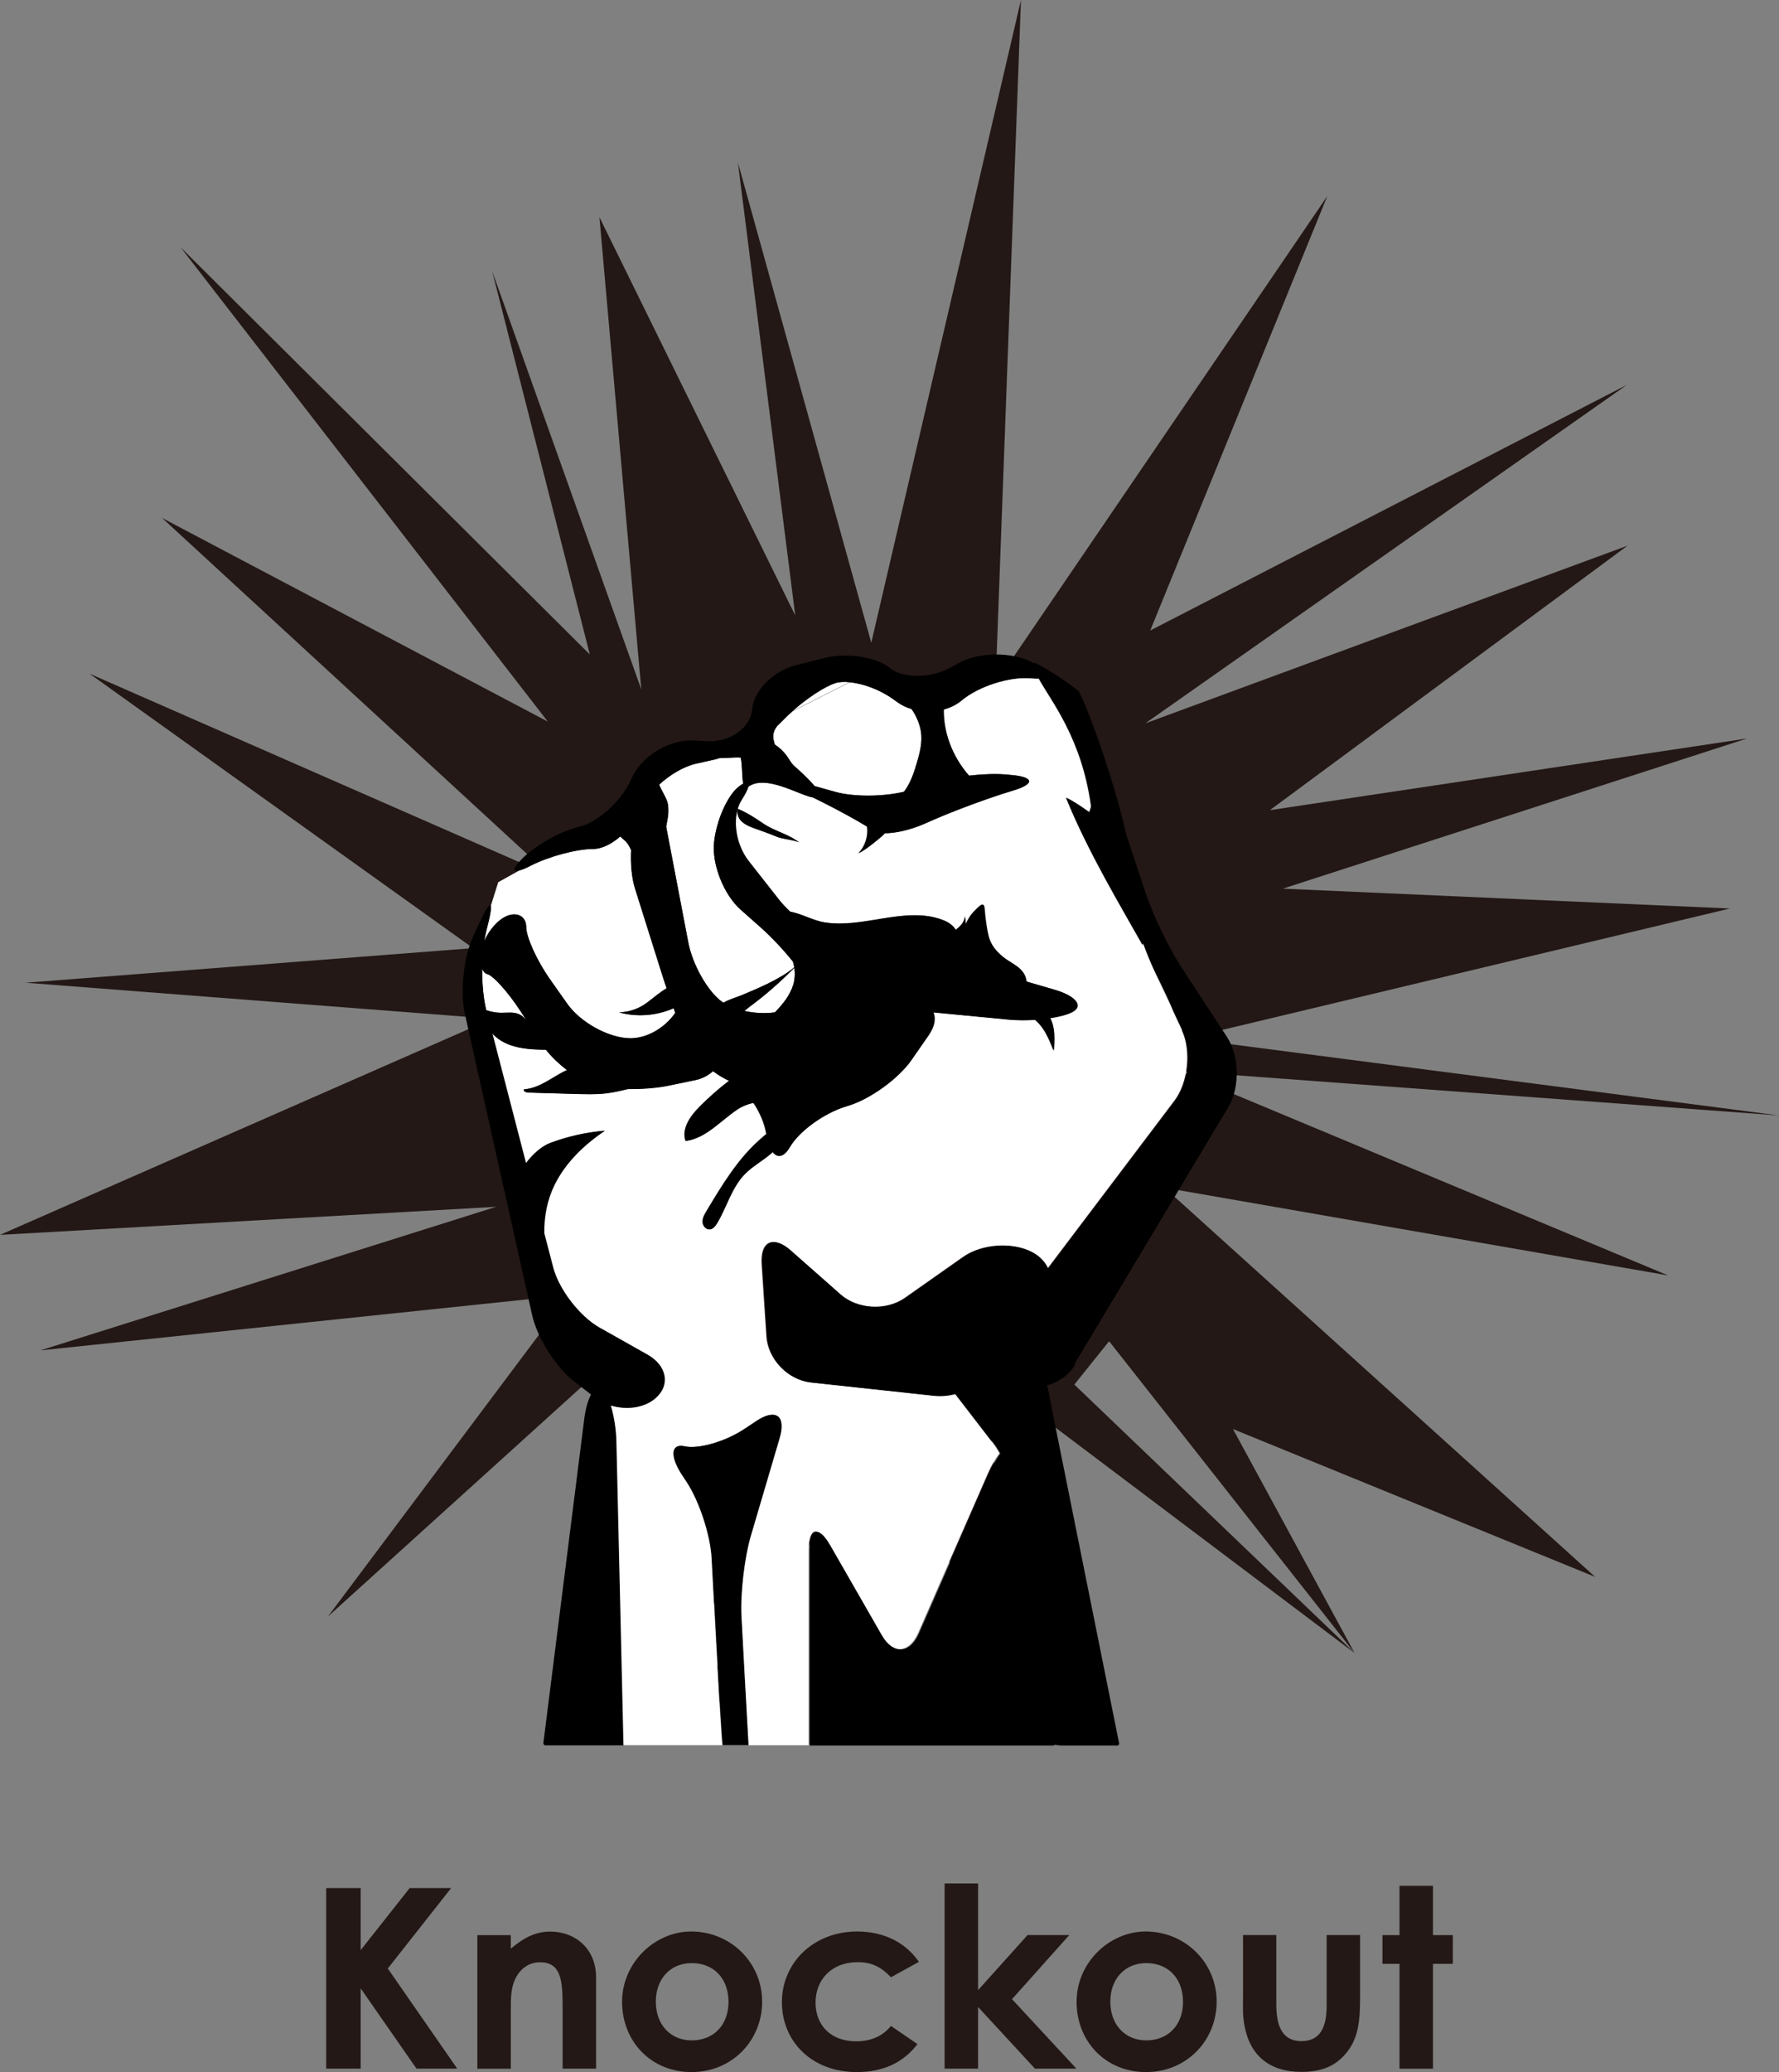
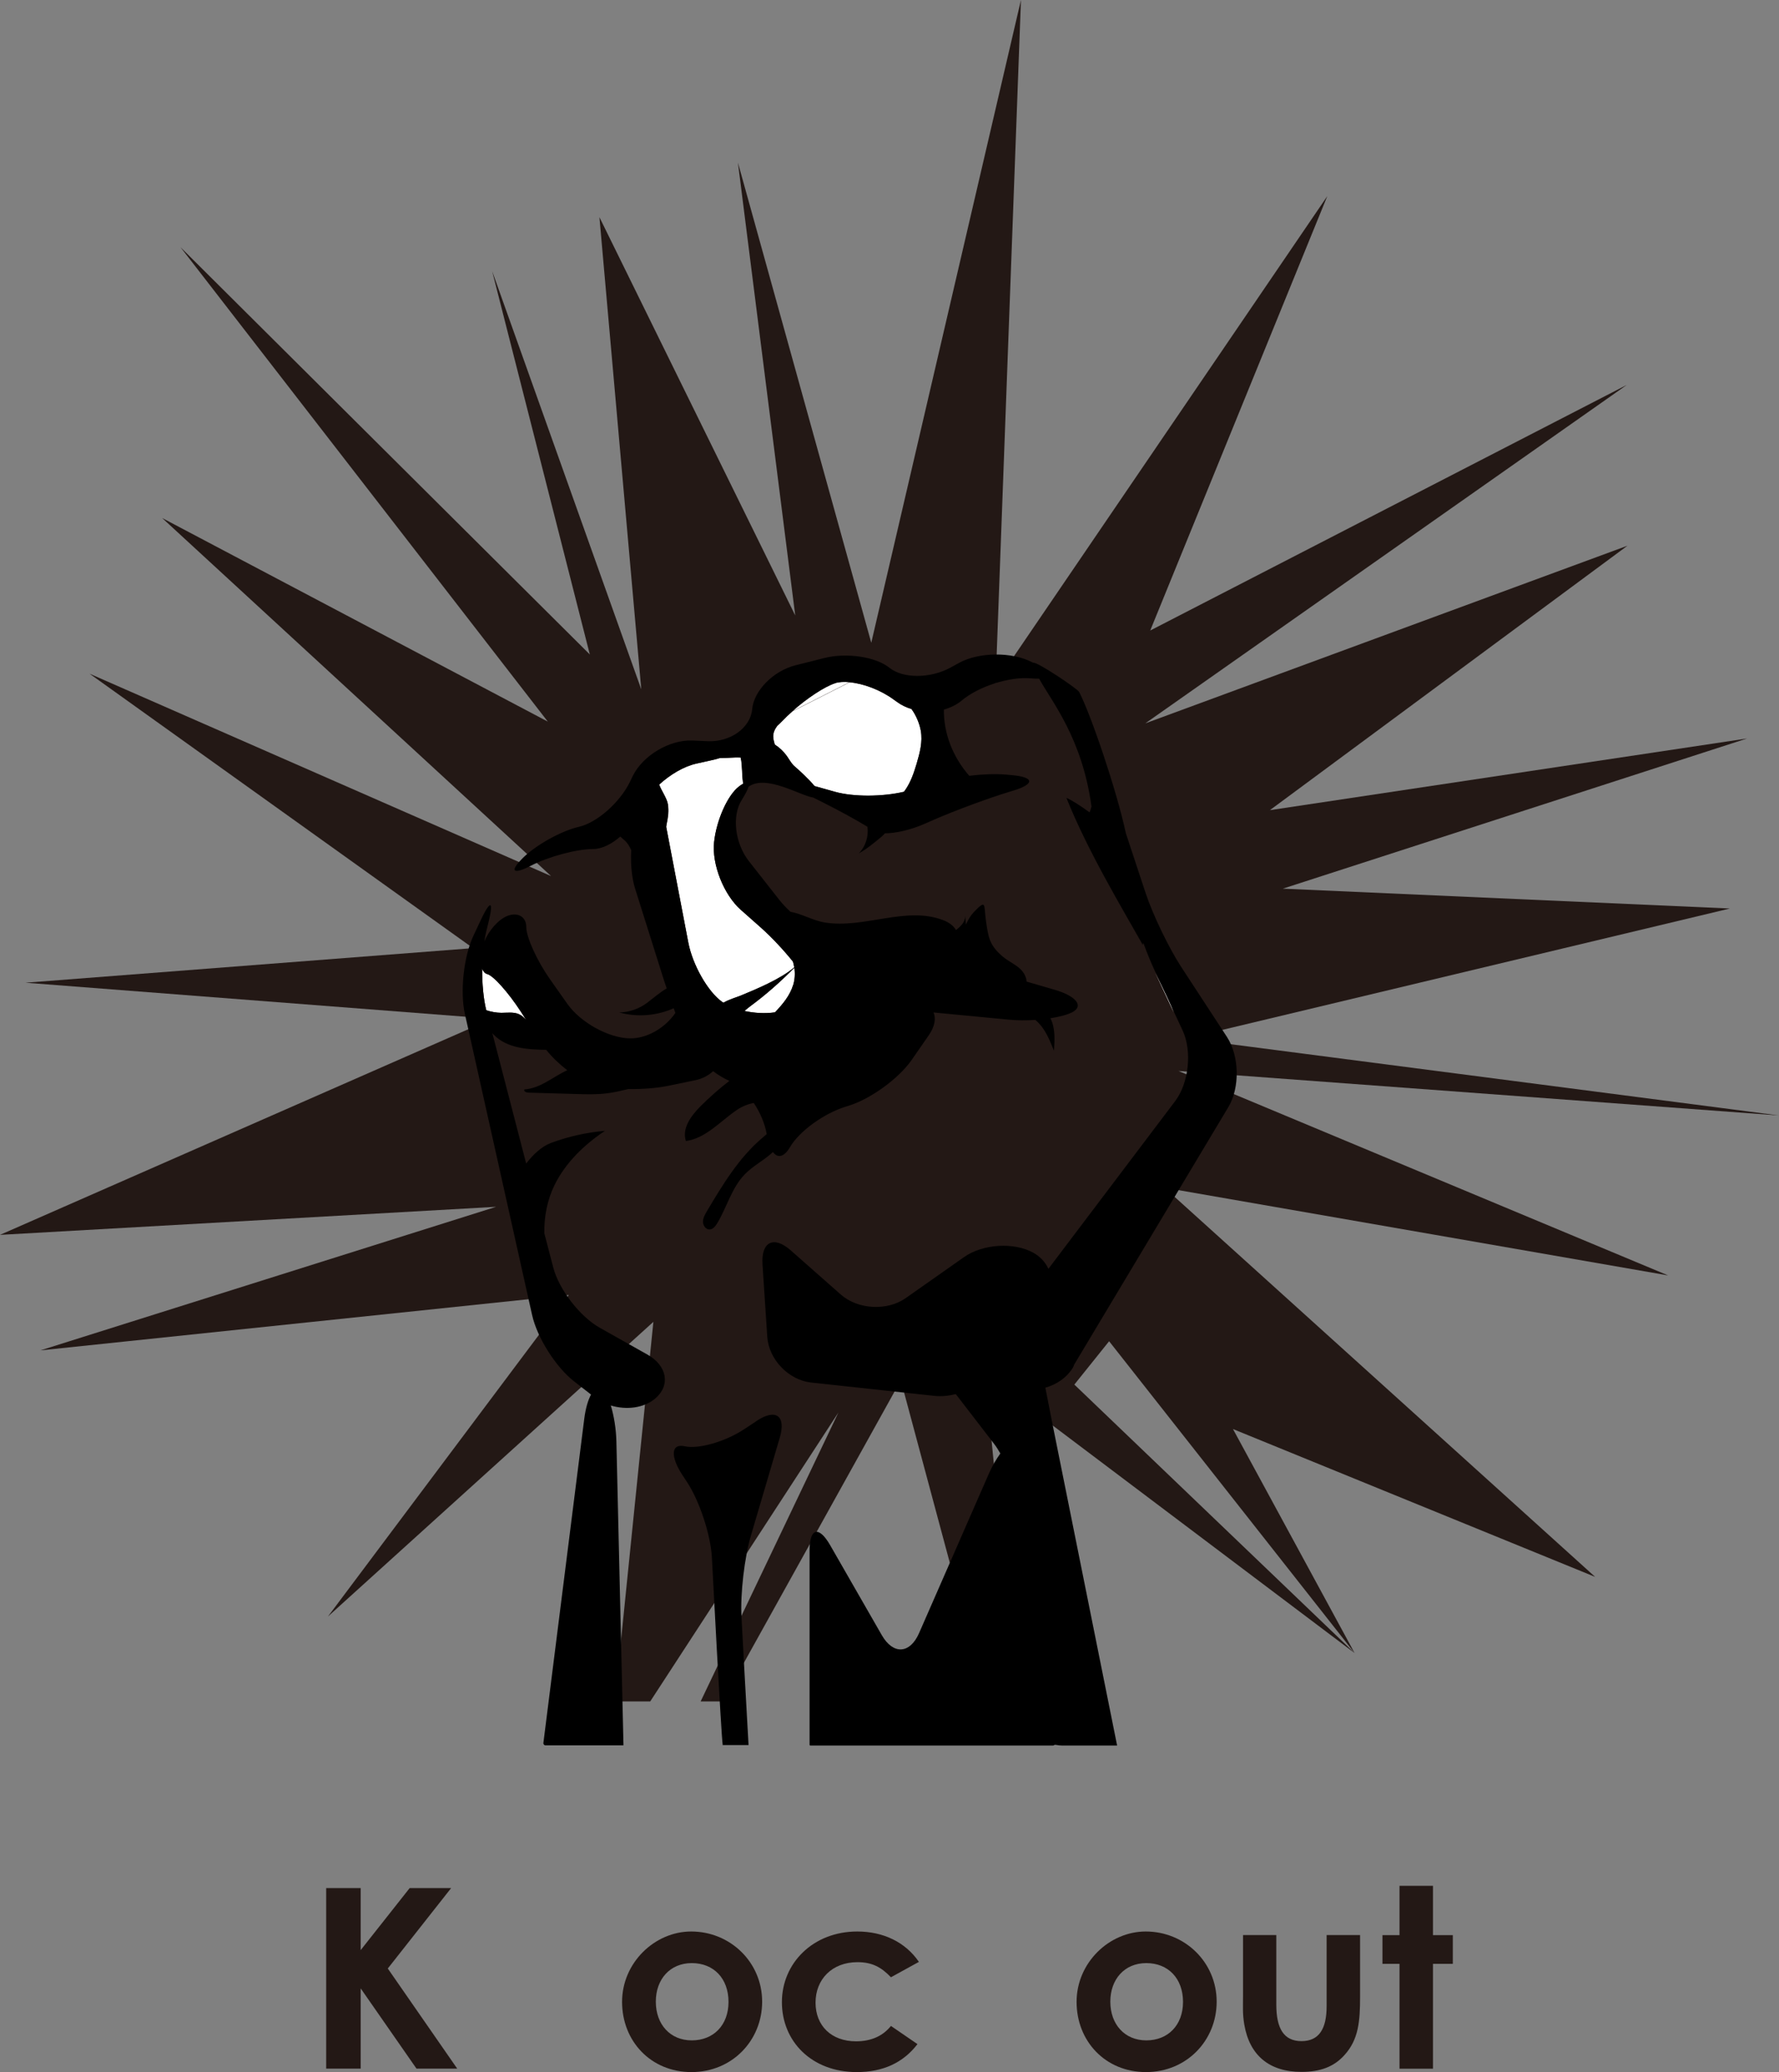
<svg xmlns="http://www.w3.org/2000/svg" viewBox="0 0 190.89 222.29">
  <rect x="0" y="0" width="190.89" height="222.29" fill="#808080" stroke="none" />
  <defs>
    <style>.d{fill:#fff;}.e{fill:#231815;}</style>
  </defs>
  <g id="a" />
  <g id="b">
    <g id="c">
      <g>
        <g>
          <path class="e" d="M35,202.54h3.7v6.66l5.26-6.66h4.45l-6.8,8.63,7.45,10.74h-4.37l-5.99-8.61v8.61h-3.7v-19.37Z" />
-           <path class="e" d="M54.81,209.04c1.38-1.16,2.64-1.83,4.24-1.83,2.67,0,4.91,1.83,4.91,4.91v9.79h-3.59v-6.77c0-2.83-.24-4.64-2.43-4.64-1,0-1.86,.49-2.43,1.38-.73,1.16-.7,2.46-.7,3.94v6.1h-3.59v-14.33h3.59v1.46Z" />
          <path class="e" d="M81.78,214.73c0,4.15-3.21,7.55-7.58,7.55s-7.45-3.32-7.45-7.53,3.51-7.55,7.42-7.55c4.18,0,7.61,3.29,7.61,7.53Zm-11.41,0c0,2.43,1.54,4.15,3.86,4.15s3.94-1.62,3.94-4.13-1.59-4.16-3.94-4.16-3.86,1.75-3.86,4.13Z" />
          <path class="e" d="M98.44,219.29c-1.54,2-3.7,2.99-6.5,2.99-4.88,0-8.04-3.32-8.04-7.5s3.34-7.58,8.09-7.58c2.81,0,5.18,1.16,6.61,3.26l-3,1.65c-1.03-1.08-2.02-1.62-3.59-1.62-2.75,0-4.5,1.86-4.5,4.34s1.7,4.15,4.34,4.15c1.59,0,2.86-.54,3.75-1.65l2.83,1.94Z" />
-           <path class="e" d="M101.36,202.05h3.59v11.44l5.31-5.91h4.48l-6.15,6.88,6.91,7.45h-4.45l-6.1-6.61v6.61h-3.59v-19.86Z" />
          <path class="e" d="M130.55,214.73c0,4.15-3.21,7.55-7.58,7.55s-7.45-3.32-7.45-7.53,3.51-7.55,7.42-7.55c4.18,0,7.61,3.29,7.61,7.53Zm-11.41,0c0,2.43,1.54,4.15,3.86,4.15s3.94-1.62,3.94-4.13-1.59-4.16-3.94-4.16-3.86,1.75-3.86,4.13Z" />
          <path class="e" d="M133.36,207.58h3.59v7.47c0,2.56,.81,3.91,2.7,3.91s2.7-1.32,2.7-3.75v-7.63h3.59v6.61c0,2.64-.16,4.59-1.67,6.26-1.13,1.27-2.62,1.81-4.61,1.81-3.45,0-5.58-1.75-6.15-5.1-.19-1.16-.13-1.83-.13-3.02v-6.56Z" />
          <path class="e" d="M150.17,202.3h3.59v5.29h2.13v3.08h-2.13v11.25h-3.59v-11.25h-1.83v-3.08h1.83v-5.29Z" />
        </g>
        <g>
          <path class="e" d="M126.43,114.89l64.46,4.77-63.58-8.26,58.31-13.94-47.97-2.13,49.81-16.11-51.2,7.69,38.37-28.37-51.74,19.06,51.67-36.31-51.14,26.35,19-46.6-35.59,52.25L109.55,0l-16.06,68.95-14.31-51.51,6.15,48.58-21.01-42.72,4.49,50.65-16-44.86,10.48,41.12L19.37,26.52l39.41,50.89L17.4,55.57l41.73,38.41L9.61,72.27l41.15,29.44-48.02,3.71,50.06,3.87L0,132.47l53.23-3.01-48.89,15.4,56.69-5.94-25.84,34.49,34.92-31.61-4.14,40.72h3.8l20.19-30.99-14.78,30.99h2.34l19.14-34.45,9.25,34.45h3.24l-3.45-35.07,39.65,29.88-30.07-28.8,3.73-4.65,26.34,33.45-13.05-24.03,38.86,15.86-46.21-41.75,54.04,9.41-52.56-21.94Z" />
          <g>
            <g>
              <path class="d" d="M89.6,73.3c-1.17,.39-3.02,1.62-4.55,2.98l6.11-3.1c-.59-.05-1.13-.03-1.56,.11Z" />
              <polygon class="d" points="125.95 108.61 123.96 104.35 125.44 107.29 125.95 108.61" />
              <path class="d" d="M71.55,88.31c-.03,.14-.04,.27-.06,.4l2.37,12.4c.46,2.4,2.09,5.27,3.63,6.37,.04,.03,.1,.06,.15,.09,.6-.36,1.37-.57,1.84-.76,1.65-.68,4.27-1.77,5.75-3.03-.03-.21-.08-.41-.14-.62-.99-1.23-2.3-2.64-3.5-3.7l-2.1-1.86c-1.83-1.62-3.12-4.89-2.86-7.27,.26-2.38,1.46-5.06,2.69-5.97,.18-.13,.32-.22,.45-.29-.16-.62-.08-1.89-.28-2.8-.75-.05-1.55,.07-2.27,.06-.21,.06-.42,.13-.61,.17l-1.88,.42c-1.34,.3-2.79,1.16-3.99,2.25,.23,.64,.83,1.47,.93,2.09,.12,.75,.03,1.33-.11,2.05Z" />
              <path class="d" d="M55.69,108.8c.31,.14,.55,.37,.78,.62l-.58-.9c-1.33-2.05-2.96-3.87-3.61-4.03-.24-.06-.42-.27-.54-.58-.01,1.6,.13,3.22,.44,4.46,.52,.17,1.07,.28,1.62,.28,.64,0,1.32-.11,1.9,.15Z" />
              <path class="d" d="M83.15,108.61c.84-.88,1.61-1.8,1.96-2.95,.18-.61,.21-1.24,.12-1.85-1.47,1.5-3.05,2.9-4.74,4.14-.16,.12-.37,.3-.62,.5,1.07,.24,2.23,.3,3.27,.15Z" />
-               <path class="d" d="M54.41,98.24c1.12-.44,2.04,.09,2.04,1.18s1.15,3.63,2.56,5.63l1.85,2.62c1.41,2,4.43,3.66,6.71,3.7,1.84,.03,3.79-1.13,4.88-2.73-.06-.16-.12-.33-.18-.5-1.82,.81-3.93,.98-5.85,.45,1.09-.02,2.17-.4,3.03-1.06,.71-.55,1.42-1.14,2.07-1.52-.15-.45-.3-.89-.43-1.3l-2.96-9.4c-.36-1.15-.49-2.64-.42-4.13-.18-.41-.4-.79-.74-1.08-.14-.12-.3-.24-.43-.38-.94,.82-2.01,1.34-2.93,1.34-1.75,0-4.75,.81-6.67,1.79-.48,.25-.87,.41-1.15,.49l-2.33,1.3-.81,2.58c.04,.23-.04,.81-.27,1.74l-.23,.93c-.08,.33-.15,.7-.21,1.09,.5-1.21,1.51-2.36,2.46-2.73Z" />
              <path class="d" d="M84.41,81.07c.3,.42,.53,.89,.93,1.21,.3,.24,1.42,1.28,2.08,2.06l2.17,.61c2.02,.56,5.12,.54,7.41,0,.06-.08,.11-.16,.17-.23,.59-.86,.91-1.84,1.2-2.81,.34-1.15,.65-2.34,.44-3.51-.12-.69-.47-1.61-1-2.33-.56-.17-1.09-.42-1.55-.76l-.38-.27c-1.41-1.03-3.24-1.71-4.72-1.84l-6.11,3.1c-.4,.35-.78,.71-1.12,1.07-.16,.17-.34,.33-.52,.5-.26,.35-.45,.72-.44,1.16,0,.29,.09,.57,.17,.86,.5,.32,.94,.73,1.28,1.21Z" />
-               <path class="d" d="M126.84,110.52l-.89-1.9-1.99-4.27-.14-.3c-.38-.81-.8-1.84-1.2-2.93-.02,.08-.03,.17-.05,.23-2.2-3.93-5.89-10.05-8.2-15.78,.54,.23,1.48,.82,2.49,1.56,0,0,0-.02,0-.02,.06-.12,.13-.34,.2-.61-1-7.34-4.28-11.26-5.62-13.72-.24,0-.51,0-.84-.03-2.31-.22-5.67,.86-7.48,2.39-.54,.46-1.2,.77-1.9,.96-.02,2.53,.94,5.06,2.72,7.1,1.41-.16,2.81-.22,3.91-.13l.65,.06c2.44,.21,2.51,.96,.17,1.66l-.2,.06c-2.34,.71-6.09,2.09-8.33,3.07l-.98,.43c-1.52,.67-3.13,1.03-4.26,1.02-.12,.15-.27,.28-.41,.4-.76,.64-1.53,1.28-2.41,1.76,.74-.74,1.08-1.83,.94-2.86-1.09-.67-2.98-1.72-4.73-2.59l-1.08-.54c-1.48-.25-5.01-2.48-6.9-1.2-.02,.01-.03,.01-.05,.02-.08,.31-.32,.8-.72,1.42-1.09,1.7-.75,4.66,.76,6.58l3.26,4.15c.33,.42,.74,.85,1.2,1.28,1.21,.21,2.41,.94,3.69,1.15,4.2,.68,8.66-1.77,12.65-.27,.57,.21,1.13,.56,1.42,1.08,.52-.39,1.01-.88,.98-1.51,.05,.3,.08,.61,.09,.92,.24-.52,.51-.98,.83-1.32,1.41-1.48,1.07-.78,1.31,.87,.26,1.82,.36,2.65,1.8,3.88,.89,.76,2.15,1.09,2.51,2.35,.03,.11,.04,.23,.06,.34l2.99,.87c2.35,.68,3.2,1.78,1.88,2.43-.53,.27-1.37,.48-2.32,.63,.53,1.02,.47,2.3,.38,3.48-.33-.83-.67-1.66-1.17-2.39-.23-.33-.51-.64-.82-.91-.97,.06-1.97,.06-2.88-.03l-8.05-.77c.28,.65,.14,1.51-.52,2.46l-1.83,2.64c-1.39,2.01-4.45,4.22-6.8,4.92l-.19,.06c-2.34,.7-5.07,2.65-6.05,4.35-.64,1.1-1.33,1.23-1.85,.54-.05,.04-.09,.09-.14,.14-.9,.81-2.01,1.37-2.86,2.24-1.42,1.45-1.93,3.54-2.98,5.28-.19,.31-.45,.65-.82,.65-.41,0-.71-.43-.7-.84,0-.41,.22-.78,.43-1.13,1.69-2.82,3.42-5.7,5.92-7.84,.16-.14,.33-.28,.49-.42-.2-1.15-.71-2.33-1.39-3.34-.63,.11-1.27,.39-1.8,.74-1.8,1.21-3.33,3.05-5.48,3.34-.45-1.34,.54-2.7,1.54-3.7,.98-.98,2.02-1.9,3.12-2.74h.01c-.58-.26-1.17-.63-1.75-1.05-.5,.46-1.12,.81-1.88,.96l-2.84,.59c-1.28,.26-2.88,.38-4.39,.37-.77,.19-1.53,.37-2.32,.46-1.07,.13-2.14,.1-3.22,.07-1.73-.05-3.46-.1-5.19-.15-.22,0-.52-.16-.41-.34,1.78-.13,3.11-1.4,4.6-2.06-.83-.64-1.63-1.4-2.26-2.19h0c-1.93-.03-4.19-.14-5.64-1.63-.05-.05-.09-.11-.14-.16l3.63,13.99c.74-.99,1.7-1.85,2.63-2.2,1.87-.7,3.83-1.14,5.82-1.31-2.22,1.5-4.23,3.42-5.41,5.82-.79,1.6-1.13,3.39-1.09,5.18l.95,3.64c.61,2.37,2.86,5.28,4.99,6.48l5.12,2.88c2.13,1.2,2.5,3.33,.82,4.73-1.21,1.01-3.08,1.24-4.75,.73,.33,1.09,.57,2.49,.6,3.88l.76,32.58h10.67c-.17-1.02-1.16-20.08-1.16-20.08-.13-2.44-1.33-6.11-2.68-8.15l-.47-.71c-1.35-2.04-1.24-3.44,.24-3.11,1.48,.33,4.36-.5,6.4-1.85l1.33-.88c2.04-1.35,3.15-.53,2.46,1.82l-3.09,10.48c-.69,2.35-1.15,6.26-1.02,8.71,0,0,.69,12.76,.76,13.78h6.58c-.05,0-.09-.04-.09-.09v-20.81c0-2.45,1-2.71,2.21-.59l5.54,9.65c1.22,2.12,3.02,2.02,4-.22l7.5-17.13c.35-.79,.77-1.52,1.22-2.14-.22-.38-.45-.75-.69-1.06l-4.09-5.31c-.78,.18-1.56,.27-2.28,.19l-13.24-1.43c-2.43-.26-4.55-2.48-4.71-4.92l-.51-7.75c-.16-2.44,1.21-3.11,3.04-1.5l5.36,4.73c1.83,1.62,4.97,1.79,6.97,.38l6.26-4.4c2-1.41,5.34-1.62,7.42-.47,.76,.42,1.3,1.03,1.63,1.73l13.6-17.99c1.48-1.95,1.84-5.36,.8-7.58Zm-43.4-20.73c-.85-.36-1.69-.65-2.56-.96-.93-.33-1.93-.85-1.72-2.07,1.06,.45,1.81,.95,2.8,1.62,1.21,.81,2.69,1.1,3.84,2.03-.34-.28-1.84-.4-2.36-.62Z" />
            </g>
            <g>
-               <path d="M115.27,146.37l16.53-27.6c1.26-2.1,1.19-5.49-.15-7.54l-4.89-7.48c-1.34-2.05-3.06-5.62-3.83-7.94l-2.12-6.41c-.97-4.54-3.73-12.69-5.02-15.18-.18-.34-4.61-3.32-4.93-3.12l-.11-.06c-2.17-1.13-5.7-1.1-7.84,.07l-.95,.52c-2.15,1.17-5.09,1.17-6.53,0-1.45-1.17-4.57-1.64-6.94-1.05l-3.14,.79c-2.37,.6-4.46,2.72-4.64,4.71-.18,1.99-2.33,3.54-4.77,3.43l-1.64-.07c-2.44-.11-5.32,1.6-6.4,3.8l-.32,.66c-1.08,2.2-3.53,4.35-5.44,4.79-1.92,.44-4.65,1.96-6.07,3.38-1.07,1.07-1.11,1.53-.26,1.29,.29-.08,.67-.24,1.15-.49,1.92-.99,4.92-1.79,6.67-1.79,.93,0,1.99-.52,2.93-1.34,.13,.13,.28,.25,.43,.38,.34,.29,.56,.67,.74,1.08-.08,1.49,.06,2.98,.42,4.13l2.96,9.4c.13,.41,.27,.85,.43,1.3-.66,.38-1.36,.97-2.07,1.52-.86,.66-1.94,1.04-3.03,1.06,1.93,.53,4.03,.36,5.85-.45,.06,.17,.12,.33,.18,.5-1.09,1.6-3.04,2.76-4.88,2.73-2.28-.03-5.3-1.7-6.71-3.7l-1.85-2.62c-1.41-2-2.56-4.53-2.56-5.63s-.92-1.63-2.04-1.18c-.95,.38-1.96,1.53-2.46,2.73,.06-.39,.13-.75,.21-1.09l.23-.93c.23-.93,.31-1.5,.27-1.74-.07-.36-.45,.1-1.08,1.45l-.8,1.7c-1.04,2.21-1.45,5.98-.92,8.37l7.22,32.33c.53,2.39,2.54,5.57,4.47,7.08l1.85,1.44c-.32,.59-.59,1.49-.73,2.62l-4.38,34.73c-.03,.14,.08,.28,.22,.28h8.37l-.76-32.58c-.03-1.39-.27-2.79-.6-3.88,1.67,.51,3.54,.28,4.75-.73,1.68-1.41,1.31-3.53-.82-4.73l-5.12-2.88c-2.13-1.2-4.38-4.11-4.99-6.48l-.95-3.64c-.04-1.79,.31-3.58,1.09-5.18,1.18-2.4,3.18-4.33,5.41-5.82-1.99,.17-3.95,.61-5.82,1.31-.93,.35-1.88,1.21-2.63,2.2l-3.63-13.99c.05,.05,.09,.11,.14,.16,1.45,1.49,3.71,1.6,5.64,1.63h0c.63,.79,1.43,1.55,2.26,2.19-1.49,.66-2.82,1.93-4.6,2.06-.11,.19,.19,.33,.41,.34,1.73,.05,3.46,.1,5.19,.15,1.07,.03,2.15,.06,3.22-.07,.78-.09,1.55-.28,2.32-.46,1.51,.02,3.11-.1,4.39-.37l2.84-.59c.76-.16,1.38-.51,1.88-.96,.57,.43,1.17,.79,1.75,1.04h-.01c-1.1,.85-2.14,1.77-3.12,2.75-.99,1-1.99,2.36-1.54,3.7,2.15-.29,3.69-2.13,5.48-3.34,.52-.35,1.17-.63,1.8-.74,.68,1.01,1.19,2.19,1.39,3.34-.16,.14-.33,.28-.49,.42-2.5,2.13-4.24,5.01-5.92,7.84-.21,.35-.42,.72-.43,1.13,0,.41,.3,.85,.7,.84,.36,0,.63-.34,.82-.65,1.05-1.74,1.56-3.83,2.98-5.28,.85-.87,1.95-1.44,2.86-2.24,.05-.04,.09-.09,.14-.14,.51,.69,1.21,.57,1.85-.54,.99-1.7,3.71-3.66,6.05-4.35l.19-.06c2.34-.7,5.4-2.91,6.8-4.92l1.83-2.64c.66-.95,.8-1.81,.52-2.46l8.05,.77c.91,.09,1.92,.09,2.88,.03,.31,.27,.59,.57,.82,.91,.51,.73,.84,1.57,1.17,2.39,.09-1.18,.15-2.46-.38-3.48,.95-.15,1.78-.36,2.32-.63,1.31-.66,.47-1.75-1.88-2.43l-2.99-.87c-.01-.11-.02-.23-.06-.34-.35-1.26-1.62-1.59-2.51-2.35-1.44-1.23-1.54-2.06-1.8-3.88-.24-1.65,.1-2.35-1.31-.87-.32,.34-.6,.8-.83,1.32-.02-.31-.05-.61-.09-.92,.03,.63-.47,1.12-.98,1.51-.29-.52-.85-.87-1.42-1.08-3.98-1.5-8.44,.95-12.65,.27-1.28-.21-2.48-.94-3.69-1.15-.46-.43-.87-.86-1.2-1.28l-3.26-4.15c-1.51-1.92-1.85-4.89-.76-6.58,.4-.63,.64-1.11,.72-1.42,.02-.01,.03-.01,.05-.02,1.89-1.28,5.43,.96,6.9,1.2l1.08,.54c1.75,.88,3.64,1.92,4.73,2.59,.14,1.03-.2,2.13-.94,2.86,.87-.48,1.64-1.12,2.41-1.76,.14-.12,.28-.26,.41-.4,1.13,0,2.74-.35,4.26-1.02l.98-.43c2.24-.98,5.99-2.37,8.33-3.07l.2-.06c2.34-.71,2.26-1.45-.17-1.66l-.65-.06c-1.1-.09-2.5-.04-3.91,.13-1.78-2.04-2.75-4.57-2.72-7.1,.7-.2,1.36-.51,1.9-.96,1.81-1.53,5.17-2.61,7.48-2.39,.33,.03,.6,.04,.84,.03,1.35,2.46,4.62,6.37,5.62,13.72-.07,.27-.14,.49-.2,.61,0,0,0,.02,0,.02-1.01-.74-1.95-1.33-2.49-1.56,2.3,5.74,5.99,11.86,8.2,15.78,.02-.07,.04-.15,.05-.23,.4,1.09,.82,2.11,1.2,2.93l.14,.3h0l1.99,4.27h0l.89,1.9c1.03,2.22,.67,5.63-.8,7.58l-13.6,17.99c-.33-.7-.87-1.31-1.63-1.73-2.08-1.15-5.42-.94-7.42,.47l-6.26,4.4c-2,1.41-5.14,1.23-6.97-.38l-5.36-4.73c-1.83-1.62-3.2-.94-3.04,1.5l.51,7.75c.16,2.44,2.28,4.65,4.71,4.92l13.24,1.43c.72,.08,1.5,0,2.28-.19l4.09,5.31c.24,.31,.47,.67,.69,1.06-.45,.63-.88,1.36-1.22,2.14l-7.5,17.13c-.98,2.24-2.78,2.34-4,.22l-5.54-9.65c-1.22-2.12-2.21-1.86-2.21,.59v20.81c0,.05,.04,.09,.09,.09h26.01c.08,0,.15-.03,.2-.08,.04,0,.09,0,.14,.01,.22,.04,.45,.07,.68,.07h5.88c.14,0,.24-.12,.21-.26l-6.99-34.76c-.24-1.19-.49-2.49-.71-3.63,1.22-.34,2.32-1.09,2.98-2.19Zm-59.58-37.57c-.58-.26-1.26-.15-1.9-.15-.55,0-1.1-.11-1.62-.28-.3-1.24-.45-2.86-.44-4.46,.12,.31,.3,.52,.54,.58,.66,.16,2.28,1.98,3.61,4.03l.58,.9c-.22-.26-.47-.49-.78-.62Zm29.42-3.15c-.35,1.15-1.12,2.07-1.96,2.95-1.04,.15-2.21,.08-3.27-.15,.24-.2,.46-.39,.62-.5,1.69-1.25,3.27-2.64,4.74-4.14,.09,.61,.06,1.23-.12,1.85Zm-5.8-21.3c-1.22,.91-2.43,3.6-2.69,5.97-.26,2.38,1.03,5.65,2.86,7.27l2.1,1.86c1.2,1.06,2.51,2.47,3.5,3.7,.06,.2,.11,.41,.14,.62-1.48,1.27-4.11,2.35-5.75,3.03-.46,.19-1.24,.4-1.84,.76-.05-.03-.1-.06-.15-.09-1.54-1.1-3.17-3.97-3.63-6.37l-2.37-12.4c.02-.14,.03-.26,.06-.4,.14-.72,.23-1.3,.11-2.05-.1-.62-.7-1.45-.93-2.09,1.19-1.09,2.64-1.95,3.99-2.25l1.88-.42c.2-.04,.41-.11,.61-.17,.73,.01,1.52-.1,2.27-.06,.2,.91,.12,2.18,.28,2.8-.13,.07-.28,.16-.45,.29Zm8.11-.01c-.66-.79-1.79-1.82-2.08-2.06-.4-.32-.64-.79-.93-1.21-.34-.48-.78-.89-1.28-1.21-.07-.28-.16-.56-.17-.86,0-.44,.18-.81,.44-1.16,.18-.17,.37-.33,.52-.5,.34-.36,.72-.72,1.12-1.07h0c1.54-1.36,3.38-2.59,4.55-2.98,.42-.14,.96-.17,1.56-.11h0c1.48,.13,3.31,.81,4.72,1.84l.38,.27c.46,.34,.99,.59,1.55,.76,.53,.72,.88,1.63,1,2.33,.21,1.17-.1,2.36-.44,3.51-.29,.97-.61,1.94-1.2,2.81-.05,.08-.11,.15-.17,.23-2.29,.54-5.39,.57-7.41,0l-2.17-.61Z" />
+               <path d="M115.27,146.37l16.53-27.6c1.26-2.1,1.19-5.49-.15-7.54l-4.89-7.48c-1.34-2.05-3.06-5.62-3.83-7.94l-2.12-6.41c-.97-4.54-3.73-12.69-5.02-15.18-.18-.34-4.61-3.32-4.93-3.12l-.11-.06c-2.17-1.13-5.7-1.1-7.84,.07l-.95,.52c-2.15,1.17-5.09,1.17-6.53,0-1.45-1.17-4.57-1.64-6.94-1.05l-3.14,.79c-2.37,.6-4.46,2.72-4.64,4.71-.18,1.99-2.33,3.54-4.77,3.43l-1.64-.07c-2.44-.11-5.32,1.6-6.4,3.8l-.32,.66c-1.08,2.2-3.53,4.35-5.44,4.79-1.92,.44-4.65,1.96-6.07,3.38-1.07,1.07-1.11,1.53-.26,1.29,.29-.08,.67-.24,1.15-.49,1.92-.99,4.92-1.79,6.67-1.79,.93,0,1.99-.52,2.93-1.34,.13,.13,.28,.25,.43,.38,.34,.29,.56,.67,.74,1.08-.08,1.49,.06,2.98,.42,4.13l2.96,9.4c.13,.41,.27,.85,.43,1.3-.66,.38-1.36,.97-2.07,1.52-.86,.66-1.94,1.04-3.03,1.06,1.93,.53,4.03,.36,5.85-.45,.06,.17,.12,.33,.18,.5-1.09,1.6-3.04,2.76-4.88,2.73-2.28-.03-5.3-1.7-6.71-3.7l-1.85-2.62c-1.41-2-2.56-4.53-2.56-5.63s-.92-1.63-2.04-1.18c-.95,.38-1.96,1.53-2.46,2.73,.06-.39,.13-.75,.21-1.09l.23-.93c.23-.93,.31-1.5,.27-1.74-.07-.36-.45,.1-1.08,1.45l-.8,1.7c-1.04,2.21-1.45,5.98-.92,8.37l7.22,32.33c.53,2.39,2.54,5.57,4.47,7.08l1.85,1.44c-.32,.59-.59,1.49-.73,2.62l-4.38,34.73c-.03,.14,.08,.28,.22,.28h8.37l-.76-32.58c-.03-1.39-.27-2.79-.6-3.88,1.67,.51,3.54,.28,4.75-.73,1.68-1.41,1.31-3.53-.82-4.73l-5.12-2.88c-2.13-1.2-4.38-4.11-4.99-6.48l-.95-3.64c-.04-1.79,.31-3.58,1.09-5.18,1.18-2.4,3.18-4.33,5.41-5.82-1.99,.17-3.95,.61-5.82,1.31-.93,.35-1.88,1.21-2.63,2.2l-3.63-13.99c.05,.05,.09,.11,.14,.16,1.45,1.49,3.71,1.6,5.64,1.63h0c.63,.79,1.43,1.55,2.26,2.19-1.49,.66-2.82,1.93-4.6,2.06-.11,.19,.19,.33,.41,.34,1.73,.05,3.46,.1,5.19,.15,1.07,.03,2.15,.06,3.22-.07,.78-.09,1.55-.28,2.32-.46,1.51,.02,3.11-.1,4.39-.37l2.84-.59c.76-.16,1.38-.51,1.88-.96,.57,.43,1.17,.79,1.75,1.04h-.01c-1.1,.85-2.14,1.77-3.12,2.75-.99,1-1.99,2.36-1.54,3.7,2.15-.29,3.69-2.13,5.48-3.34,.52-.35,1.17-.63,1.8-.74,.68,1.01,1.19,2.19,1.39,3.34-.16,.14-.33,.28-.49,.42-2.5,2.13-4.24,5.01-5.92,7.84-.21,.35-.42,.72-.43,1.13,0,.41,.3,.85,.7,.84,.36,0,.63-.34,.82-.65,1.05-1.74,1.56-3.83,2.98-5.28,.85-.87,1.95-1.44,2.86-2.24,.05-.04,.09-.09,.14-.14,.51,.69,1.21,.57,1.85-.54,.99-1.7,3.71-3.66,6.05-4.35l.19-.06c2.34-.7,5.4-2.91,6.8-4.92l1.83-2.64c.66-.95,.8-1.81,.52-2.46l8.05,.77c.91,.09,1.92,.09,2.88,.03,.31,.27,.59,.57,.82,.91,.51,.73,.84,1.57,1.17,2.39,.09-1.18,.15-2.46-.38-3.48,.95-.15,1.78-.36,2.32-.63,1.31-.66,.47-1.75-1.88-2.43l-2.99-.87c-.01-.11-.02-.23-.06-.34-.35-1.26-1.62-1.59-2.51-2.35-1.44-1.23-1.54-2.06-1.8-3.88-.24-1.65,.1-2.35-1.31-.87-.32,.34-.6,.8-.83,1.32-.02-.31-.05-.61-.09-.92,.03,.63-.47,1.12-.98,1.51-.29-.52-.85-.87-1.42-1.08-3.98-1.5-8.44,.95-12.65,.27-1.28-.21-2.48-.94-3.69-1.15-.46-.43-.87-.86-1.2-1.28l-3.26-4.15c-1.51-1.92-1.85-4.89-.76-6.58,.4-.63,.64-1.11,.72-1.42,.02-.01,.03-.01,.05-.02,1.89-1.28,5.43,.96,6.9,1.2l1.08,.54c1.75,.88,3.64,1.92,4.73,2.59,.14,1.03-.2,2.13-.94,2.86,.87-.48,1.64-1.12,2.41-1.76,.14-.12,.28-.26,.41-.4,1.13,0,2.74-.35,4.26-1.02l.98-.43c2.24-.98,5.99-2.37,8.33-3.07l.2-.06c2.34-.71,2.26-1.45-.17-1.66l-.65-.06c-1.1-.09-2.5-.04-3.91,.13-1.78-2.04-2.75-4.57-2.72-7.1,.7-.2,1.36-.51,1.9-.96,1.81-1.53,5.17-2.61,7.48-2.39,.33,.03,.6,.04,.84,.03,1.35,2.46,4.62,6.37,5.62,13.72-.07,.27-.14,.49-.2,.61,0,0,0,.02,0,.02-1.01-.74-1.95-1.33-2.49-1.56,2.3,5.74,5.99,11.86,8.2,15.78,.02-.07,.04-.15,.05-.23,.4,1.09,.82,2.11,1.2,2.93l.14,.3h0l1.99,4.27h0l.89,1.9c1.03,2.22,.67,5.63-.8,7.58l-13.6,17.99c-.33-.7-.87-1.31-1.63-1.73-2.08-1.15-5.42-.94-7.42,.47l-6.26,4.4c-2,1.41-5.14,1.23-6.97-.38l-5.36-4.73c-1.83-1.62-3.2-.94-3.04,1.5l.51,7.75c.16,2.44,2.28,4.65,4.71,4.92l13.24,1.43c.72,.08,1.5,0,2.28-.19l4.09,5.31c.24,.31,.47,.67,.69,1.06-.45,.63-.88,1.36-1.22,2.14l-7.5,17.13c-.98,2.24-2.78,2.34-4,.22l-5.54-9.65c-1.22-2.12-2.21-1.86-2.21,.59v20.81c0,.05,.04,.09,.09,.09h26.01c.08,0,.15-.03,.2-.08,.04,0,.09,0,.14,.01,.22,.04,.45,.07,.68,.07h5.88l-6.99-34.76c-.24-1.19-.49-2.49-.71-3.63,1.22-.34,2.32-1.09,2.98-2.19Zm-59.58-37.57c-.58-.26-1.26-.15-1.9-.15-.55,0-1.1-.11-1.62-.28-.3-1.24-.45-2.86-.44-4.46,.12,.31,.3,.52,.54,.58,.66,.16,2.28,1.98,3.61,4.03l.58,.9c-.22-.26-.47-.49-.78-.62Zm29.42-3.15c-.35,1.15-1.12,2.07-1.96,2.95-1.04,.15-2.21,.08-3.27-.15,.24-.2,.46-.39,.62-.5,1.69-1.25,3.27-2.64,4.74-4.14,.09,.61,.06,1.23-.12,1.85Zm-5.8-21.3c-1.22,.91-2.43,3.6-2.69,5.97-.26,2.38,1.03,5.65,2.86,7.27l2.1,1.86c1.2,1.06,2.51,2.47,3.5,3.7,.06,.2,.11,.41,.14,.62-1.48,1.27-4.11,2.35-5.75,3.03-.46,.19-1.24,.4-1.84,.76-.05-.03-.1-.06-.15-.09-1.54-1.1-3.17-3.97-3.63-6.37l-2.37-12.4c.02-.14,.03-.26,.06-.4,.14-.72,.23-1.3,.11-2.05-.1-.62-.7-1.45-.93-2.09,1.19-1.09,2.64-1.95,3.99-2.25l1.88-.42c.2-.04,.41-.11,.61-.17,.73,.01,1.52-.1,2.27-.06,.2,.91,.12,2.18,.28,2.8-.13,.07-.28,.16-.45,.29Zm8.11-.01c-.66-.79-1.79-1.82-2.08-2.06-.4-.32-.64-.79-.93-1.21-.34-.48-.78-.89-1.28-1.21-.07-.28-.16-.56-.17-.86,0-.44,.18-.81,.44-1.16,.18-.17,.37-.33,.52-.5,.34-.36,.72-.72,1.12-1.07h0c1.54-1.36,3.38-2.59,4.55-2.98,.42-.14,.96-.17,1.56-.11h0c1.48,.13,3.31,.81,4.72,1.84l.38,.27c.46,.34,.99,.59,1.55,.76,.53,.72,.88,1.63,1,2.33,.21,1.17-.1,2.36-.44,3.51-.29,.97-.61,1.94-1.2,2.81-.05,.08-.11,.15-.17,.23-2.29,.54-5.39,.57-7.41,0l-2.17-.61Z" />
              <path d="M80.32,187.21h0c0,.09,0,.1,0,0Z" />
              <path d="M81.21,152.42l-1.33,.88c-2.04,1.35-4.92,2.18-6.4,1.85-1.48-.33-1.58,1.07-.24,3.11l.47,.71c1.35,2.04,2.56,5.71,2.68,8.15,0,0,.99,19.05,1.16,20.08,0,.06,.02,.07,.02,0h2.75c-.07-1.02-.76-13.78-.76-13.78-.13-2.44,.32-6.36,1.02-8.71l3.09-10.48c.69-2.35-.41-3.16-2.46-1.82Z" />
-               <path d="M79.15,86.76c-.2,1.22,.8,1.74,1.72,2.07,.86,.31,1.7,.6,2.56,.96,.52,.22,2.02,.34,2.36,.62-1.14-.92-2.63-1.22-3.84-2.03-.99-.67-1.74-1.16-2.8-1.62Z" />
            </g>
          </g>
        </g>
      </g>
    </g>
  </g>
</svg>